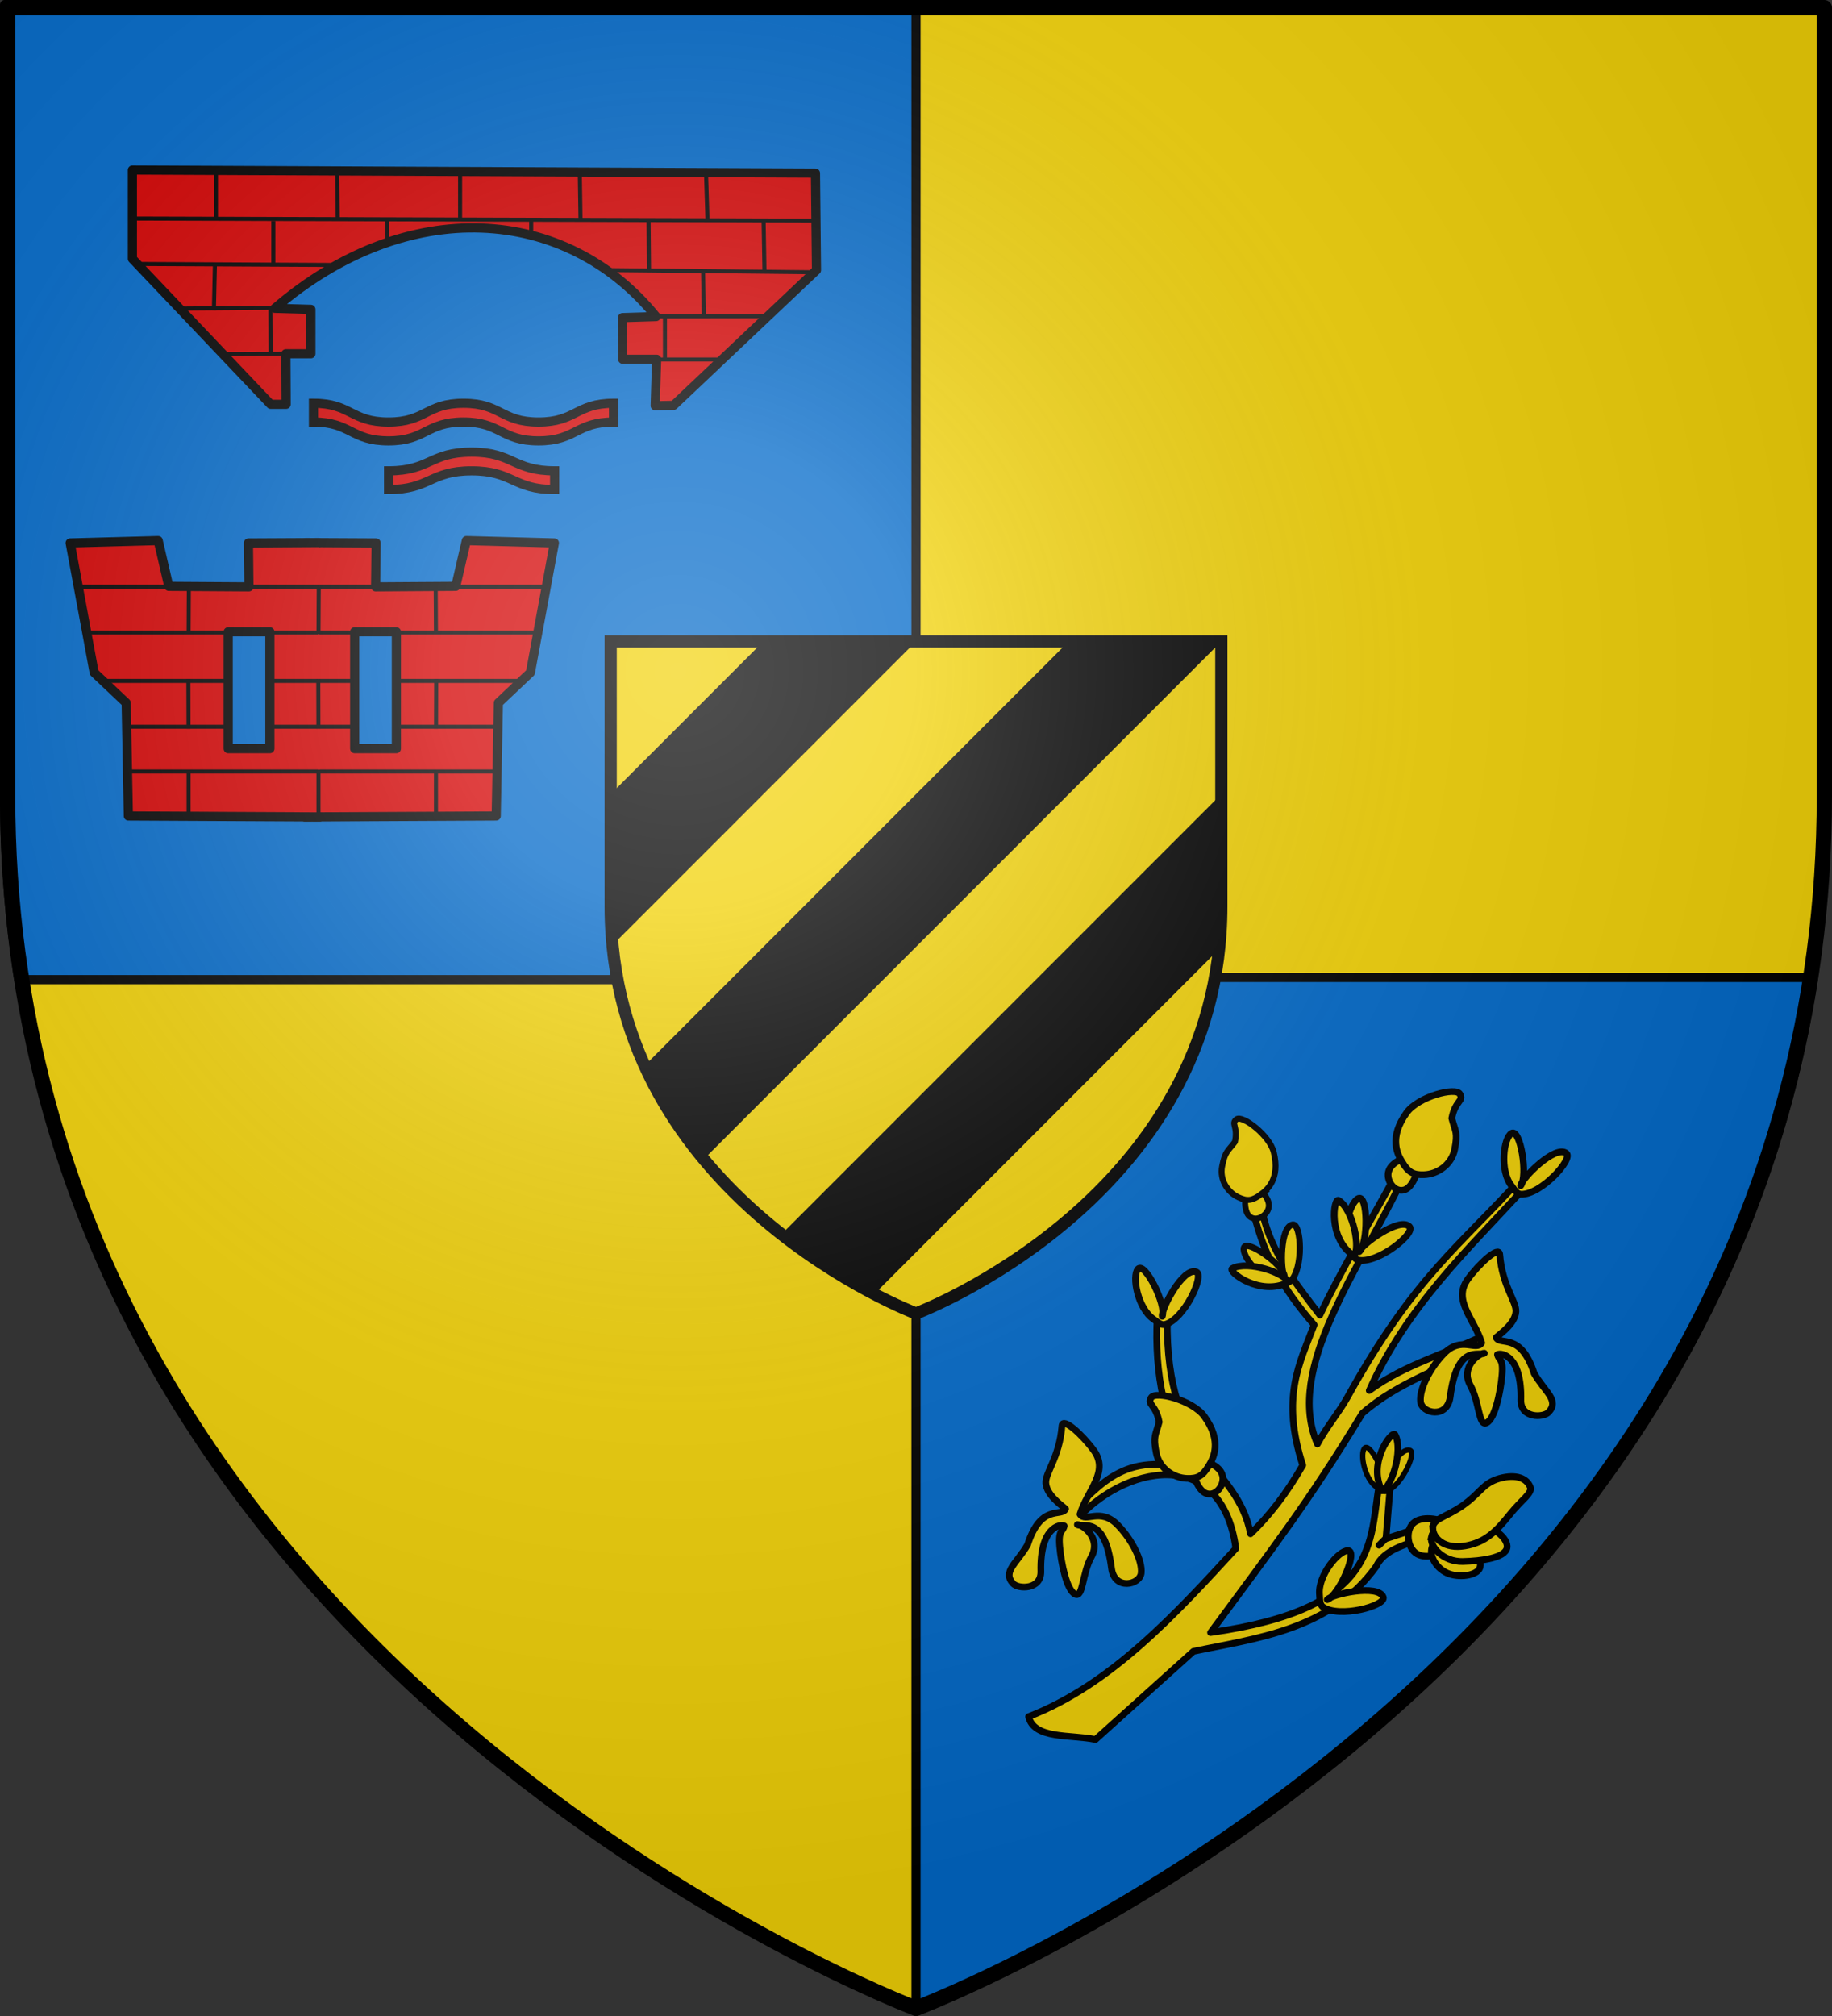
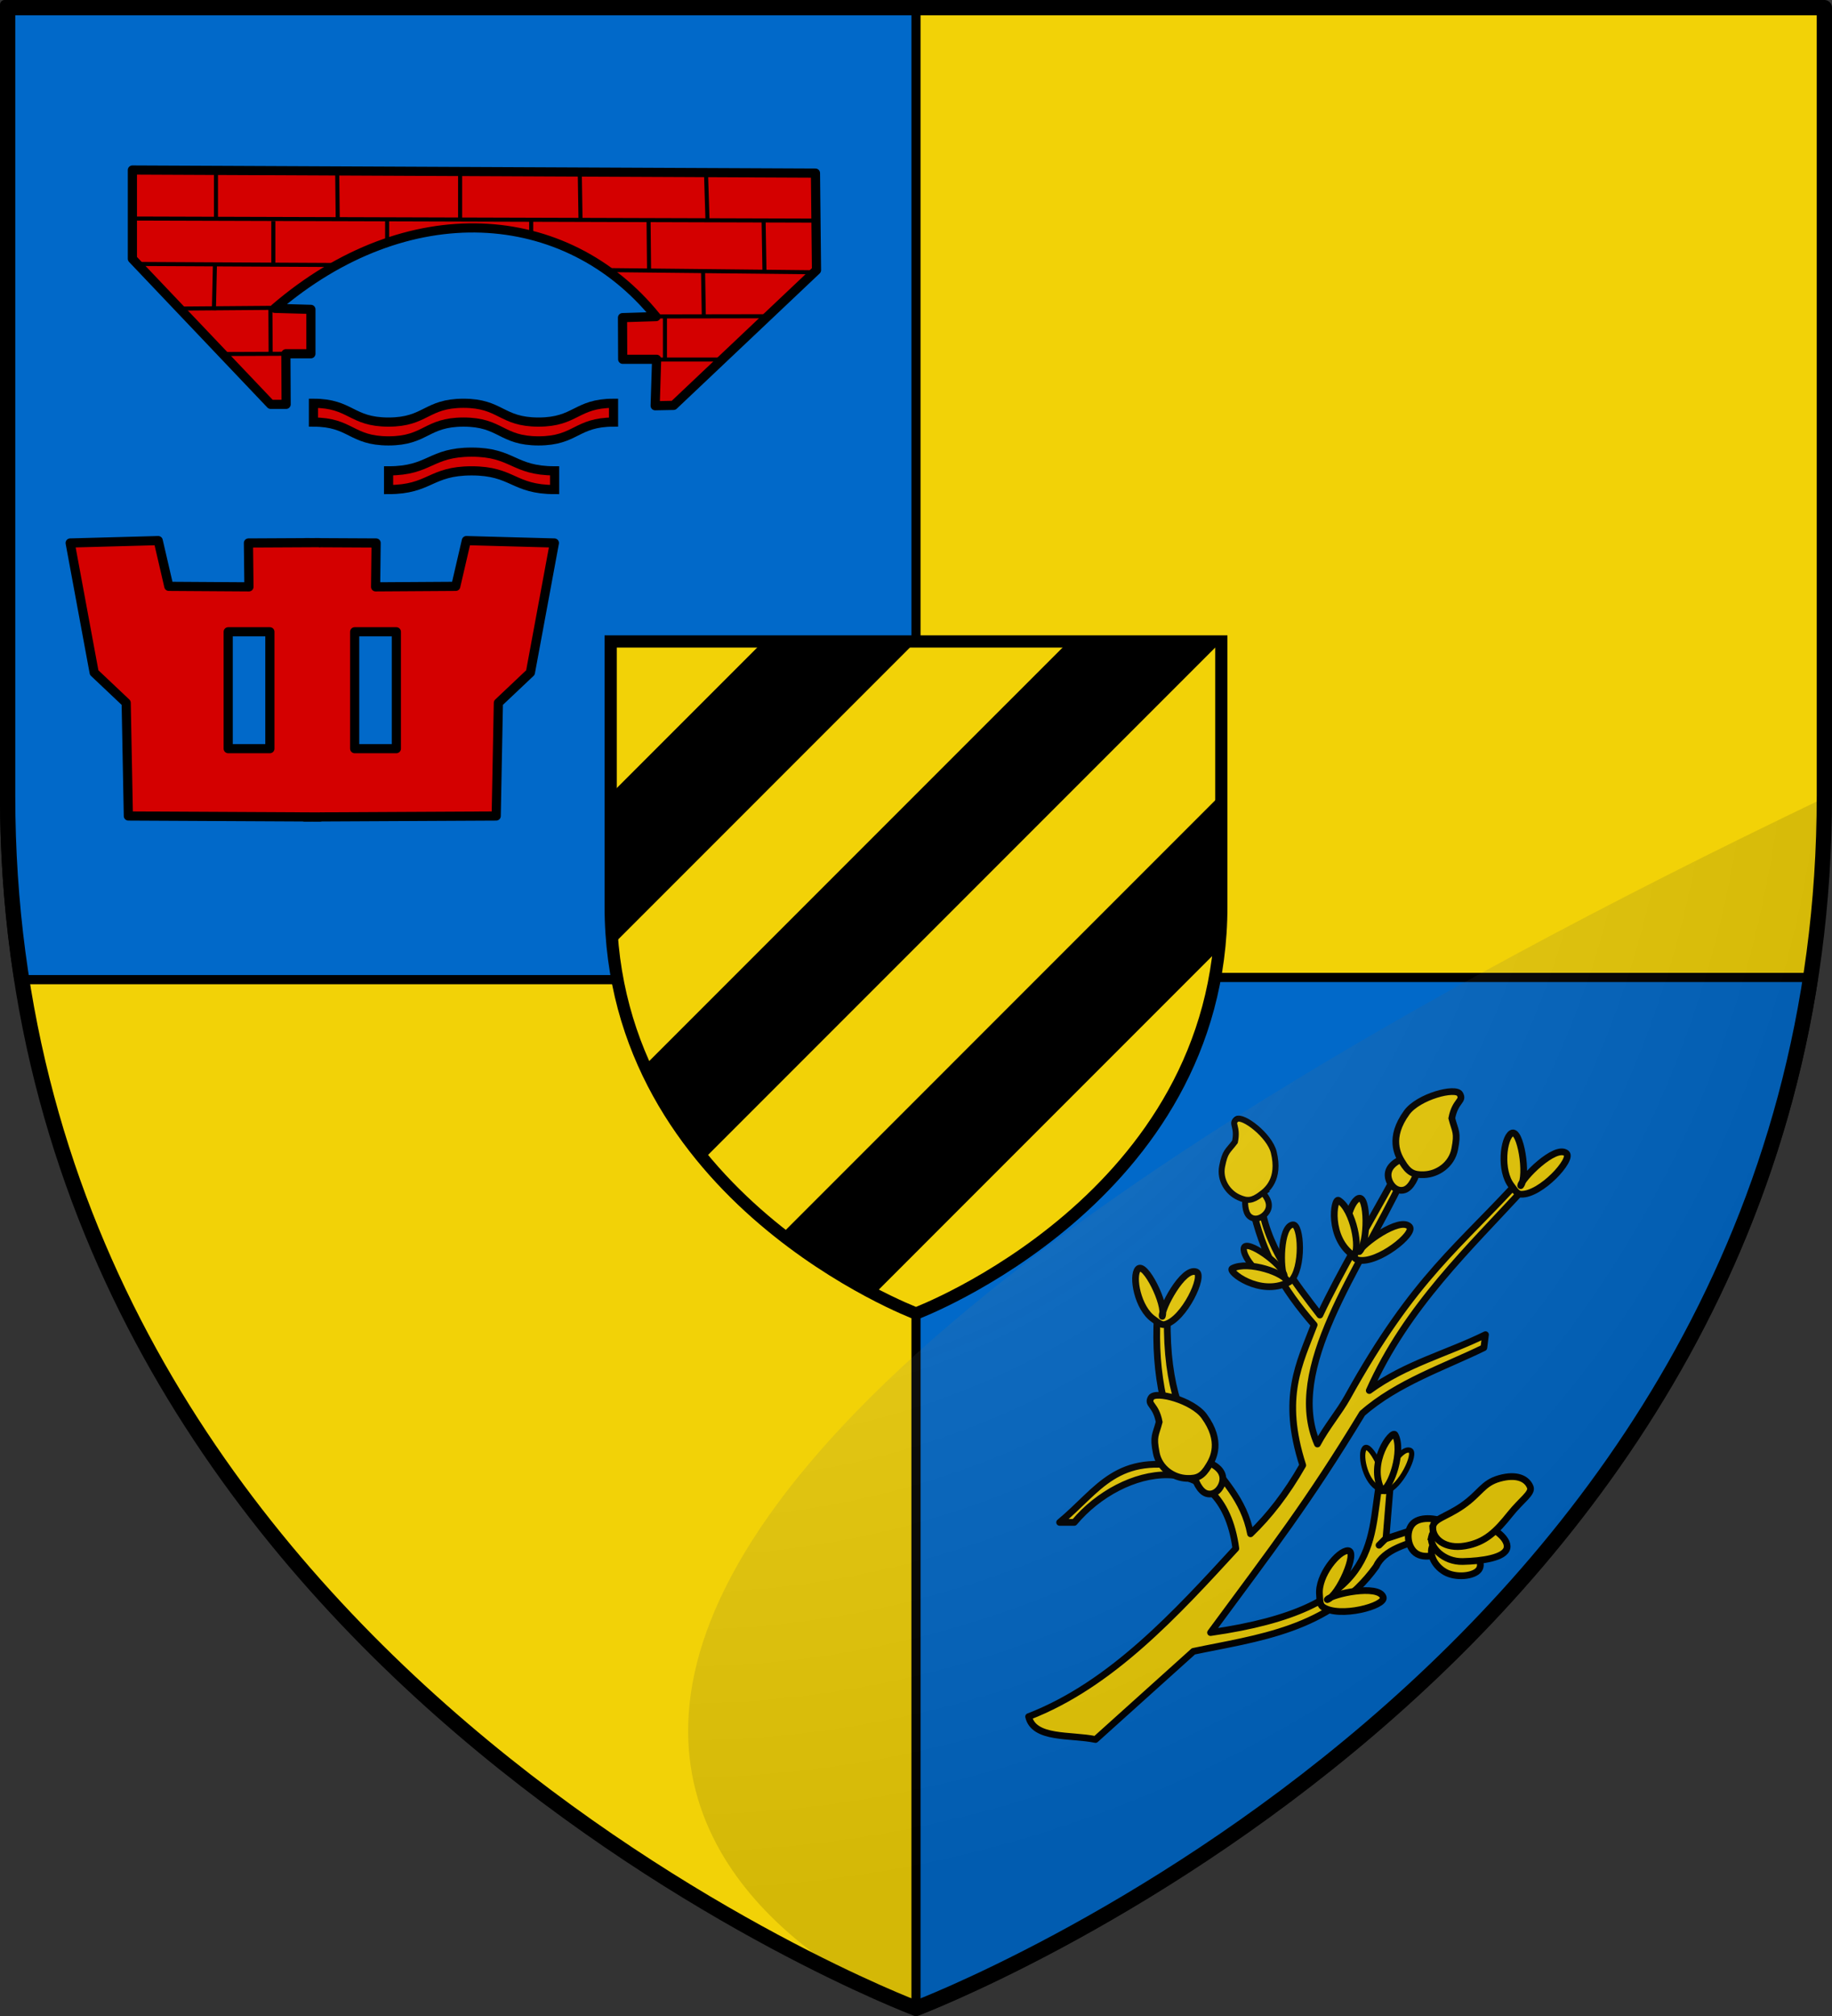
<svg xmlns="http://www.w3.org/2000/svg" xmlns:xlink="http://www.w3.org/1999/xlink" width="600" height="660" version="1.0">
  <rect width="100%" height="100%" fill="#333333" stroke="none" />
  <defs>
    <radialGradient xlink:href="#a" id="h" cx="221.445" cy="226.331" r="300" fx="221.445" fy="226.331" gradientTransform="matrix(1.353 0 0 1.349 -77.63 -85.747)" gradientUnits="userSpaceOnUse" />
    <linearGradient id="a">
      <stop offset="0" style="stop-color:#fff;stop-opacity:.314" />
      <stop offset=".19" style="stop-color:#fff;stop-opacity:.251" />
      <stop offset=".6" style="stop-color:#6b6b6b;stop-opacity:.125" />
      <stop offset="1" style="stop-color:#000;stop-opacity:.125" />
    </linearGradient>
  </defs>
  <g style="display:inline">
    <path d="M300 658.5s298.5-112.436 298.5-398.182V1.5H1.5v258.818C1.5 546.064 300 658.5 300 658.5" style="fill:#f2d207;fill-opacity:1;fill-rule:evenodd;stroke:none;stroke-width:1px;stroke-linecap:butt;stroke-linejoin:miter;stroke-opacity:1" />
    <path d="M1.5 1.5v258.813c0 21.071 1.65 41.195 4.656 60.406H300V658.5S556.594 561.832 593.969 320H300V1.5z" style="opacity:1;fill:#0169c9;fill-opacity:1;fill-rule:evenodd;stroke:#000;stroke-width:3;stroke-linecap:round;stroke-linejoin:round;stroke-miterlimit:4;stroke-dasharray:none;stroke-dashoffset:0;stroke-opacity:1" />
  </g>
  <path d="M300 430s100-37.65 100-133.333V210H200v86.667C200 392.35 300 430 300 430z" style="fill:#f2d207;fill-opacity:1;fill-rule:evenodd;stroke:#000;stroke-width:4;stroke-linecap:butt;stroke-linejoin:miter;stroke-miterlimit:4;stroke-dasharray:none;stroke-opacity:1" />
  <path d="m250 210-50 50v36.656c0 4.365.197 8.625.594 12.75L300 210zm100 0L230 330l-18.875 18.875c5.24 11.554 11.94 21.753 19.344 30.656L280 330l120-120zm50 50-70 70-74.062 74.063c11.357 8.91 22.267 15.354 30.406 19.593L380 330l19.25-19.25c.486-4.548.75-9.251.75-14.094z" style="fill:#000;fill-opacity:1;fill-rule:evenodd;stroke:none;stroke-width:1px;stroke-linecap:butt;stroke-linejoin:miter;stroke-opacity:1" />
  <path d="m190.344 406.008 168.459.764.254 23.92-35.244 33.336-4.542.09.36-11.453-8.37.001-.044-10.268 8.28-.255c-22.192-27.398-61.343-30.121-94.037-2.036l8.907.255v10.942h-6.171l.064 12.47h-3.817l-34.1-35.881z" style="fill:#d40000;fill-rule:evenodd;stroke:#000;stroke-width:2.26;stroke-linecap:round;stroke-linejoin:round;stroke-miterlimit:4;stroke-dasharray:none;stroke-opacity:1" transform="translate(-209.418 -483.516)scale(1.328)" />
  <path d="m190.344 417.969 168.459.508M191.616 429.165l49.113.255M201.667 440.171l23.603-.19M212.8 451.368l15.332-.064M224.443 451.05l-.064-11.133M210.447 440.616l.254-11.45M210.956 417.714v-11.706M240.983 417.969l-.127-11.452M271.166 406.927v11.156M300.675 406.387l.18 11.516M331.805 406.567l.36 11.516M317.642 418.399l.128 12.64M225.102 418.622v10.437M253.172 418.083v5.696M331.085 431.038l.18 10.967M307.693 430.678l50.922.54M346.02 418.802l.201 11.95M319.209 442.104l27.396-.045M335.538 452.72h-15.834M288.696 418.223v4.071M321.683 442.24v10.256" style="fill:none;fill-rule:evenodd;stroke:#000;stroke-width:1px;stroke-linecap:butt;stroke-linejoin:miter;stroke-opacity:1" transform="translate(-209.418 -483.516)scale(1.328)" />
  <path d="M235 463.509c9.25 0 9.25 4.635 18.5 4.635s9.25-4.635 18.5-4.635 9.25 4.635 18.5 4.635 9.25-4.635 18.5-4.635v4.635c-9.25 0-9.25 4.636-18.5 4.636s-9.25-4.636-18.5-4.636-9.25 4.636-18.5 4.636-9.25-4.636-18.5-4.636zM253.525 480.17c10.237 0 10.237-4.611 20.475-4.611s10.238 4.61 20.475 4.61v4.611c-10.237 0-10.237-4.61-20.475-4.61s-10.238 4.61-20.475 4.61z" style="fill:#d40000;fill-rule:evenodd;stroke:#000;stroke-width:2.26;stroke-linecap:butt;stroke-linejoin:miter;stroke-miterlimit:4;stroke-dasharray:none;stroke-opacity:1" transform="translate(-209.418 -483.516)scale(1.328)" />
  <use xlink:href="#b" width="744.094" height="1052.362" transform="matrix(-1 0 0 1 204.549 0)" />
  <g id="b" transform="translate(-209.418 -483.516)scale(1.328)">
    <path d="m236.562 565.495-47.212-.239-.538-27.894-7.897-7.463L175 497.952l21.709-.59 2.618 11.278 19.764.127-.127-10.815 17.407-.089" style="fill:#d40000;fill-rule:evenodd;stroke:#000;stroke-width:2.26;stroke-linecap:round;stroke-linejoin:round;stroke-miterlimit:4;stroke-dasharray:none;stroke-opacity:1" />
-     <path d="M177.325 508.742h59.11M179.274 520.027h56.844M183.463 531.957h52.718M189.047 543.252h47.007M189.047 554.293h47.134" style="fill:none;fill-rule:evenodd;stroke:#000;stroke-width:1px;stroke-linecap:butt;stroke-linejoin:miter;stroke-opacity:1" />
-     <path id="c" d="m204.27 508.818-.067 11.593zm-.119 22.644.036 12.295zm.052 22.407v11.66z" style="fill:none;fill-rule:evenodd;stroke:#000;stroke-width:1px;stroke-linecap:butt;stroke-linejoin:miter;stroke-opacity:1" />
    <path d="M213.972 519.844h10.28v28.809h-10.28z" style="opacity:1;fill:#0169c9;fill-opacity:1;fill-rule:evenodd;stroke:#000;stroke-width:2.26;stroke-linecap:butt;stroke-linejoin:round;stroke-miterlimit:4;stroke-dasharray:none;stroke-dashoffset:0;stroke-opacity:1" />
  </g>
  <use xlink:href="#c" width="744.094" height="1052.362" transform="translate(-166.875 -483.516)scale(1.328)" />
  <path d="M336.881 561.993c27.13-10.47 48.495-33.98 67.871-55.045-4.606-34.286-37.364-27.149-52.907-8.55h-4.81c12.882-10.64 18.61-23.245 42.754-17.636-8.062-14.134-11.848-30.622-10.783-49.97l3.3.803c-.72 46.01 22.838 47.597 27.256 70.543 6.038-5.792 11.775-13.092 17.102-22.445-7.207-22.339-.998-33.433 3.74-45.96-10.245-11.752-17.116-23.436-20.307-39.012l2.672-2.673c1.392 15.791 11.573 28.104 19.506 38.479 6.91-14.665 16.142-29.91 24.316-44.892l2.672.535c-14.1 29.509-38.546 61.978-27.79 86.575 3.074-5.742 7.091-10.368 9.802-15.257 22.138-39.921 36.795-49.38 57.535-72.387l.407 3.865c-17.927 19.625-38.472 38.699-50.77 66.268 11.895-8.716 25.543-12.114 38.071-18.294l-.534 4.275c-12.704 6.245-28.386 11.438-39.814 21.51-17.837 29.39-29.275 44.028-49.701 71.746 55.909-7.946 51.862-29.667 55.312-48.9l3.741-1.603-1.603 19.774 15.498-5.077-.535 4.542c-8.074 1.946-15.7 4.172-18.17 9.62-14.997 20.908-39.475 23.494-59.854 27.79l-32.065 28.858c-8.2-1.689-20.152.002-21.912-7.482" style="fill:#f2d207;fill-rule:evenodd;stroke:#000;stroke-width:2.2;stroke-linecap:round;stroke-linejoin:round;stroke-miterlimit:4;stroke-dasharray:none;stroke-opacity:1" />
-   <path id="d" d="M348.984 493.992c-2.008-1.714-6.166-4.714-6.459-8.418-.267-3.38 4.479-8.449 5.282-18.772.239-3.067 6.894 3.179 10.451 8.081 5.062 6.976-2.09 12.927-4.542 20.842 1.767 2.857 6.64-2.298 12.291 3.474 4.86 4.963 8.15 11.824 7.75 15.765-.402 3.942-8.792 5.763-9.72-1.535-2.241-17.646-9.42-13.105-11.184-14.3 1.87 0 7.869 4.611 4.604 10.491-3.087 5.558-2.668 13.561-5.345 12.292-2.727-1.294-4.552-10.014-5.044-15.574-.502-5.666 1.028-4.69 1.478-6.78-1.416-.677-7.994.438-7.656 14.872.144 6.107-7.41 5.826-9.086 4.008-3.614-3.921 1.22-6.599 4.735-12.702 4.39-13.669 11.185-8.947 12.445-11.744" style="fill:#f2d207;fill-rule:evenodd;stroke:#000;stroke-width:2.2;stroke-linecap:round;stroke-linejoin:round;stroke-miterlimit:4;stroke-dasharray:none;stroke-opacity:1" />
  <use xlink:href="#d" width="744.094" height="1052.362" transform="matrix(-1 0 0 1 838.987 -56.114)" />
  <g id="g" style="stroke:#000;stroke-width:2.2;stroke-miterlimit:4;stroke-dasharray:none;stroke-opacity:1">
    <path d="M461.58 378.325c-3.118 1.228-6.323 2.7-6.89 5.534s2.1 6.69 5.29 5.669c2.293-.735 3.79-4.43 4.223-6.36 2.697-4.775 3.426-7.085-2.623-4.843z" style="fill:#f2d207;fill-rule:evenodd;stroke:#000;stroke-width:2.2;stroke-linecap:butt;stroke-linejoin:miter;stroke-miterlimit:4;stroke-dasharray:none;stroke-opacity:1" />
    <path d="M459.179 380.352c2.09 3.47 3.682 4.344 7.226 4.217 4.393-.157 9.02-3.233 10.023-8.332 1.104-5.61.193-5.754-.954-10.139 1.124-5.854 4.021-5.57 2.645-7.935-1.384-2.38-13.575.824-17.383 6.046-6.048 8.296-2.939 13.848-1.557 16.143z" style="fill:#f2d207;fill-rule:evenodd;stroke:#000;stroke-width:2.2;stroke-linecap:butt;stroke-linejoin:miter;stroke-miterlimit:4;stroke-dasharray:none;stroke-opacity:1" />
  </g>
  <path id="e" d="M372.711 415.46c2.265-2.543 9.367 11.812 7.936 15.493-.48-2.215 6.81-16.248 11.148-14.548 2.81 1.1-3.944 15.524-10.203 17.194-1.379.367-2.6-.894-3.779-1.7-5.223-3.571-7.164-14.123-5.102-16.439" style="fill:#f2d207;fill-rule:evenodd;stroke:#000;stroke-width:2.2;stroke-linecap:round;stroke-linejoin:round;stroke-miterlimit:4;stroke-dasharray:none;stroke-opacity:1" />
  <use xlink:href="#e" width="744.094" height="1052.362" transform="rotate(17.193 580.864 797.835)" />
  <use xlink:href="#e" width="744.094" height="1052.362" transform="rotate(26.174 458.55 559.209)" />
  <path id="f" d="M443.387 411.137c-8.595-5.74-6.603-19.211-4.963-18.16 4.883 3.127 7.222 16.036 4.963 18.16" style="fill:#f2d207;fill-rule:evenodd;stroke:#000;stroke-width:2.2;stroke-linecap:round;stroke-linejoin:round;stroke-miterlimit:4;stroke-dasharray:none;stroke-opacity:1" />
  <use xlink:href="#e" width="744.094" height="1052.362" transform="rotate(-28.258 421.649 275.801)scale(.929)" />
  <use xlink:href="#f" width="744.094" height="1052.362" transform="rotate(-60.77 440.032 433.836)" />
  <use xlink:href="#e" width="744.094" height="1052.362" transform="translate(155.835 149.615)scale(.781)" />
  <use xlink:href="#f" width="744.094" height="1052.362" transform="rotate(28.444 296.271 467.784)" />
  <use xlink:href="#e" width="744.094" height="1052.362" transform="rotate(50.055 308.37 535.21)" />
  <path d="M474.53 498.927c-3.307-1.89-9.094-2.7-11.692-.244s-2.007 8.18 1.3 10.069c3.306 1.89 8.927-.189 11.525-2.645s2.173-5.29-1.134-7.18z" style="fill:#f2d207;fill-rule:evenodd;stroke:#000;stroke-width:2.2;stroke-linecap:butt;stroke-linejoin:miter;stroke-miterlimit:4;stroke-dasharray:none;stroke-opacity:1" />
  <path d="M469.428 505.729c-1.606 2.22-.145 6.605 3.779 8.88 3.57 2.071 9.542 1.465 11.148-.756s-.992-6.093-4.724-8.124-8.597-2.22-10.203 0z" style="fill:#f2d207;fill-rule:evenodd;stroke:#000;stroke-width:2.2;stroke-linecap:butt;stroke-linejoin:miter;stroke-miterlimit:4;stroke-dasharray:none;stroke-opacity:1" />
  <path d="M468.829 503.072c-.709 3.307 3.85 8.28 10.235 8.136 6.33-.143 13.773-1.216 14.482-4.4.734-3.302-5.385-7.842-11.715-8.692s-12.294 1.65-13.002 4.956z" style="fill:#f2d207;fill-rule:evenodd;stroke:#000;stroke-width:2.2;stroke-linecap:butt;stroke-linejoin:miter;stroke-miterlimit:4;stroke-dasharray:none;stroke-opacity:1" />
  <path d="M469.252 500.45c-.189-3.307 4.002-3.507 9.812-7.57 5.81-4.062 6.57-7.351 12.093-8.88 5.46-1.511 8.898-.004 10.014 2.834.783 1.994-2.812 4.13-6.613 8.88-4.493 5.616-8.078 9.26-14.738 10.393s-10.379-2.35-10.568-5.657z" style="fill:#f2d207;fill-rule:evenodd;stroke:#000;stroke-width:2.2;stroke-linecap:butt;stroke-linejoin:miter;stroke-miterlimit:4;stroke-dasharray:none;stroke-opacity:1" />
  <path d="m451.648 505.88 2.338-2.339" style="fill:none;fill-rule:evenodd;stroke:#000;stroke-width:2.2;stroke-linecap:round;stroke-linejoin:miter;stroke-miterlimit:4;stroke-dasharray:none;stroke-opacity:1" />
  <use xlink:href="#g" width="600" height="660" transform="matrix(-1 0 0 1 855.116 99.425)" />
  <use xlink:href="#g" width="600" height="660" transform="scale(-.886 .886)rotate(-22.369 150.637 2750.774)" />
-   <path d="M300 658.5s298.5-112.32 298.5-397.772V2.176H1.5v258.552C1.5 546.18 300 658.5 300 658.5" style="opacity:1;fill:url(#h);fill-opacity:1;fill-rule:evenodd;stroke:none;stroke-width:1px;stroke-linecap:butt;stroke-linejoin:miter;stroke-opacity:1" />
+   <path d="M300 658.5s298.5-112.32 298.5-397.772V2.176v258.552C1.5 546.18 300 658.5 300 658.5" style="opacity:1;fill:url(#h);fill-opacity:1;fill-rule:evenodd;stroke:none;stroke-width:1px;stroke-linecap:butt;stroke-linejoin:miter;stroke-opacity:1" />
  <g style="display:inline">
    <path d="M300 657.5s297.5-112.094 297.5-396.97V2.5H2.5v258.03C2.5 545.406 300 657.5 300 657.5z" style="fill:none;fill-opacity:1;fill-rule:evenodd;stroke:#000;stroke-width:5;stroke-linecap:butt;stroke-linejoin:round;stroke-miterlimit:4;stroke-dasharray:none;stroke-opacity:1" />
  </g>
</svg>